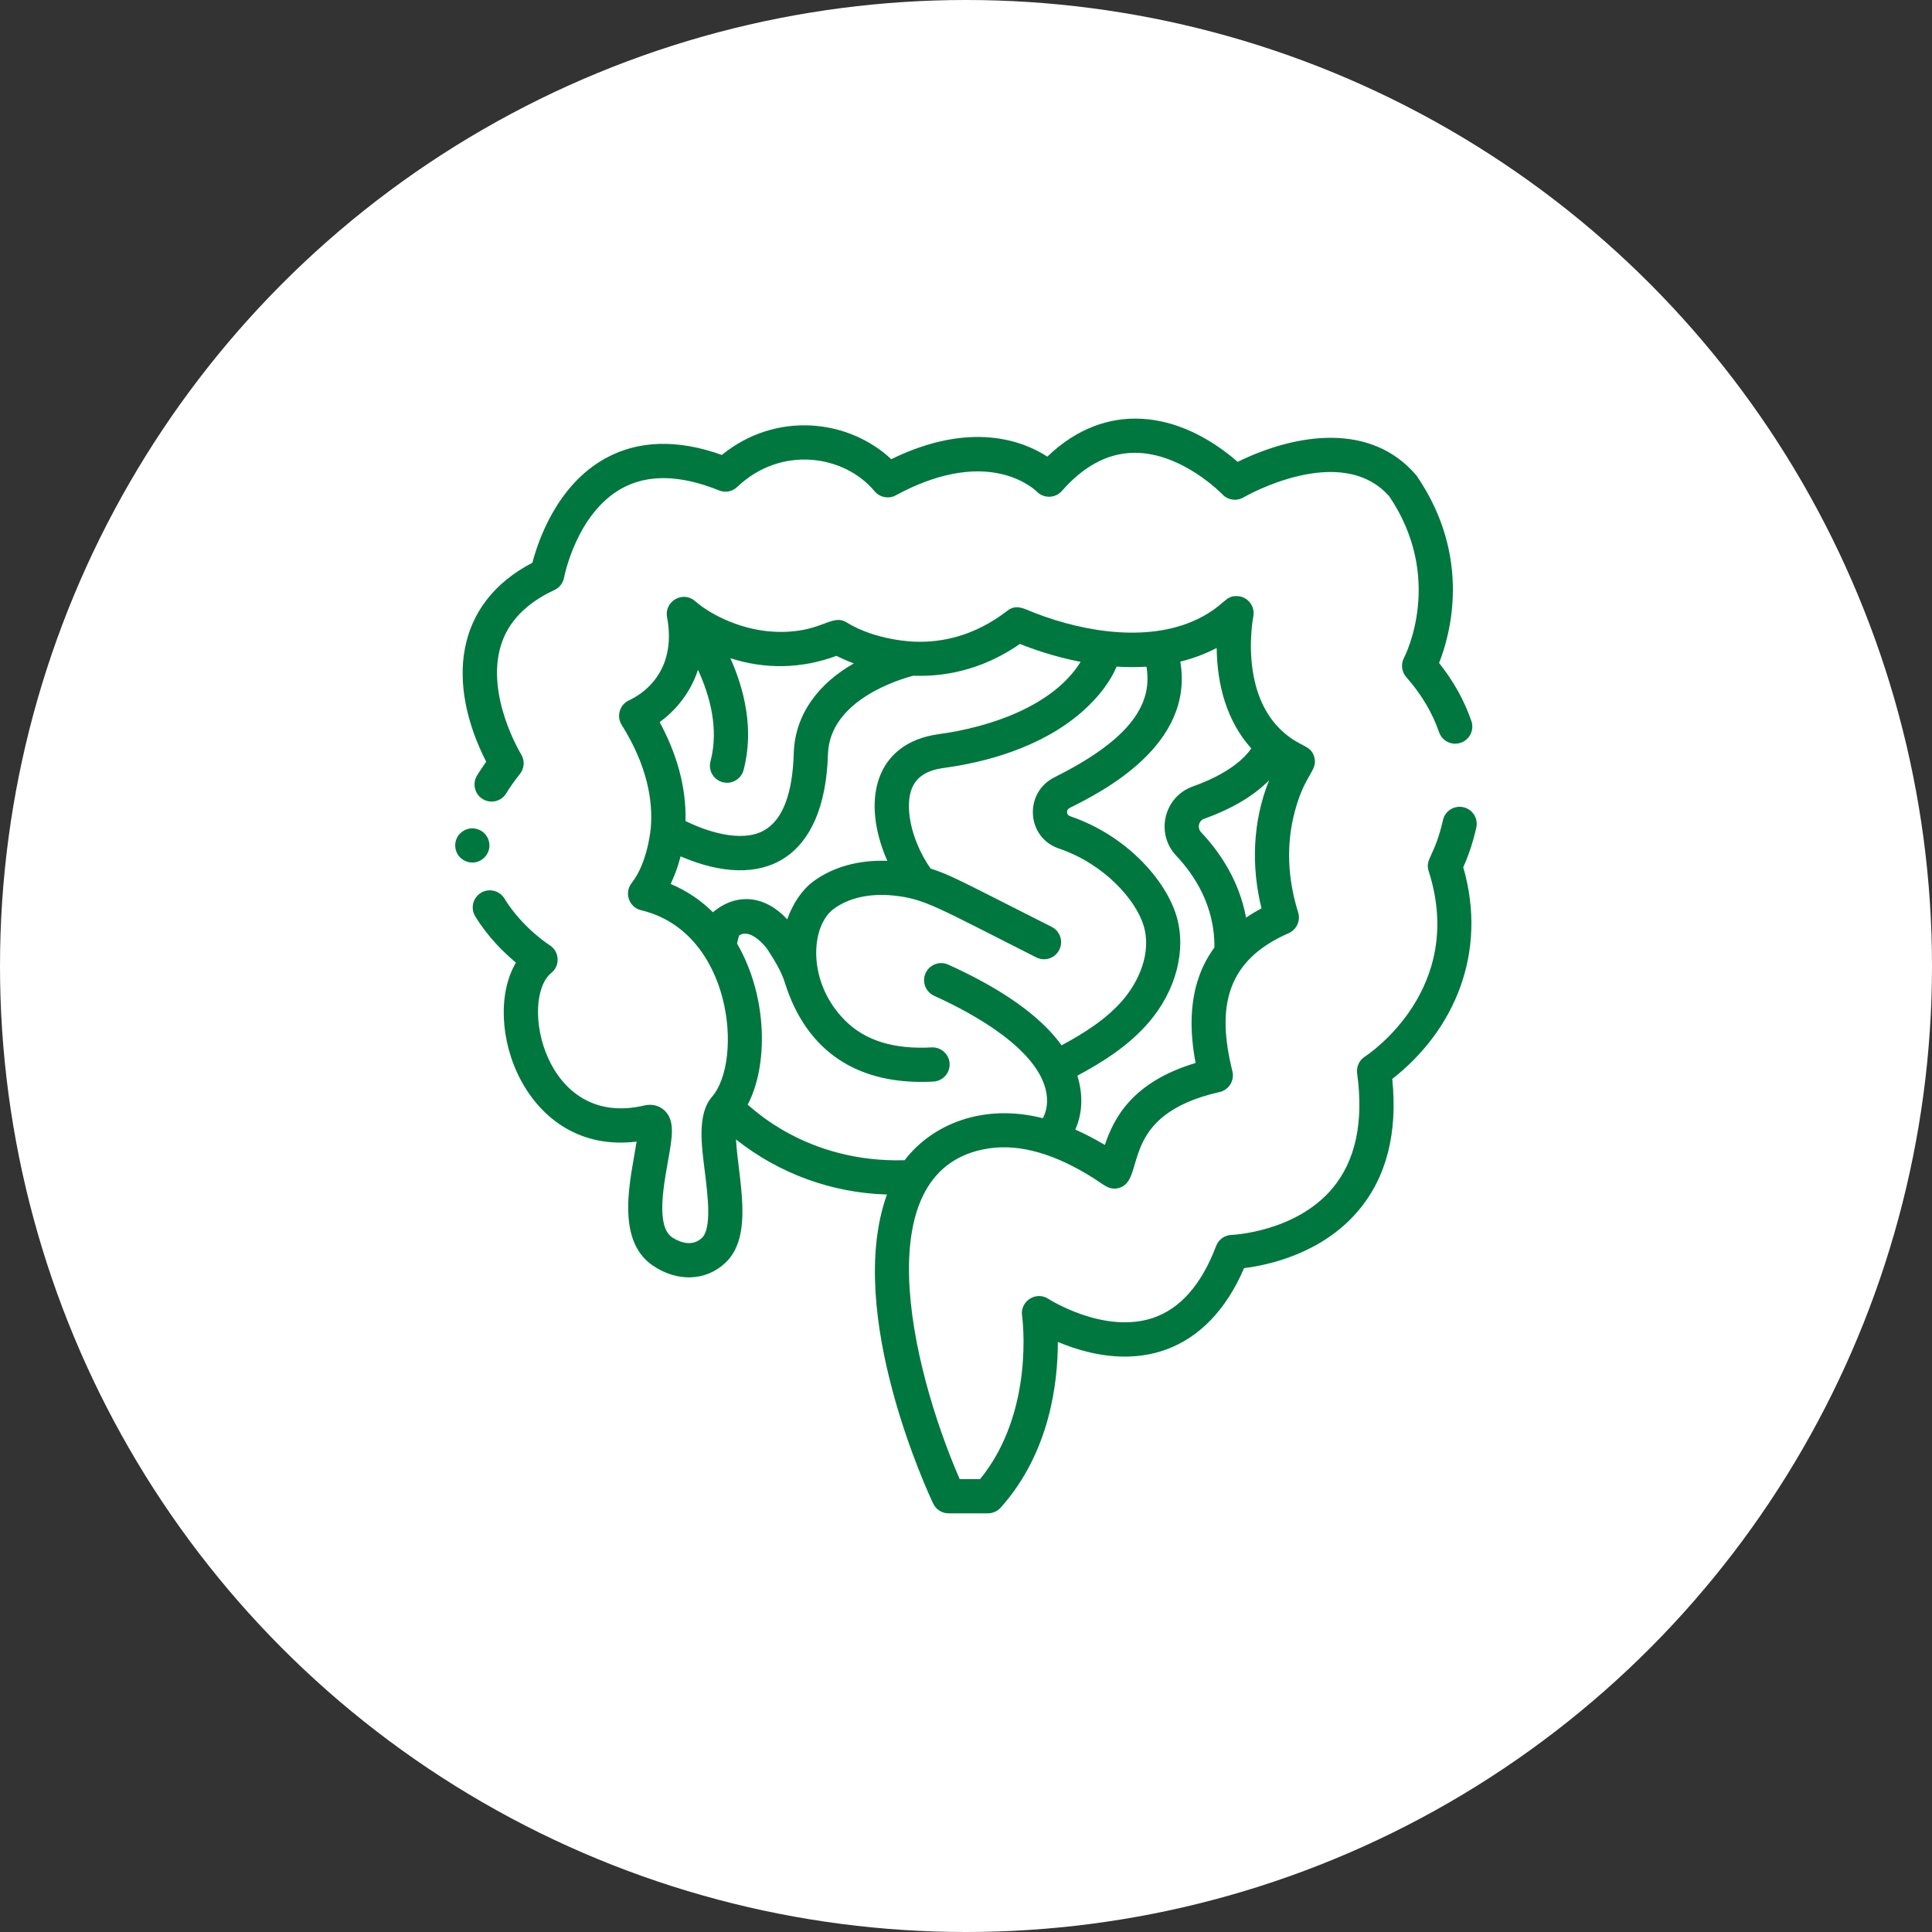
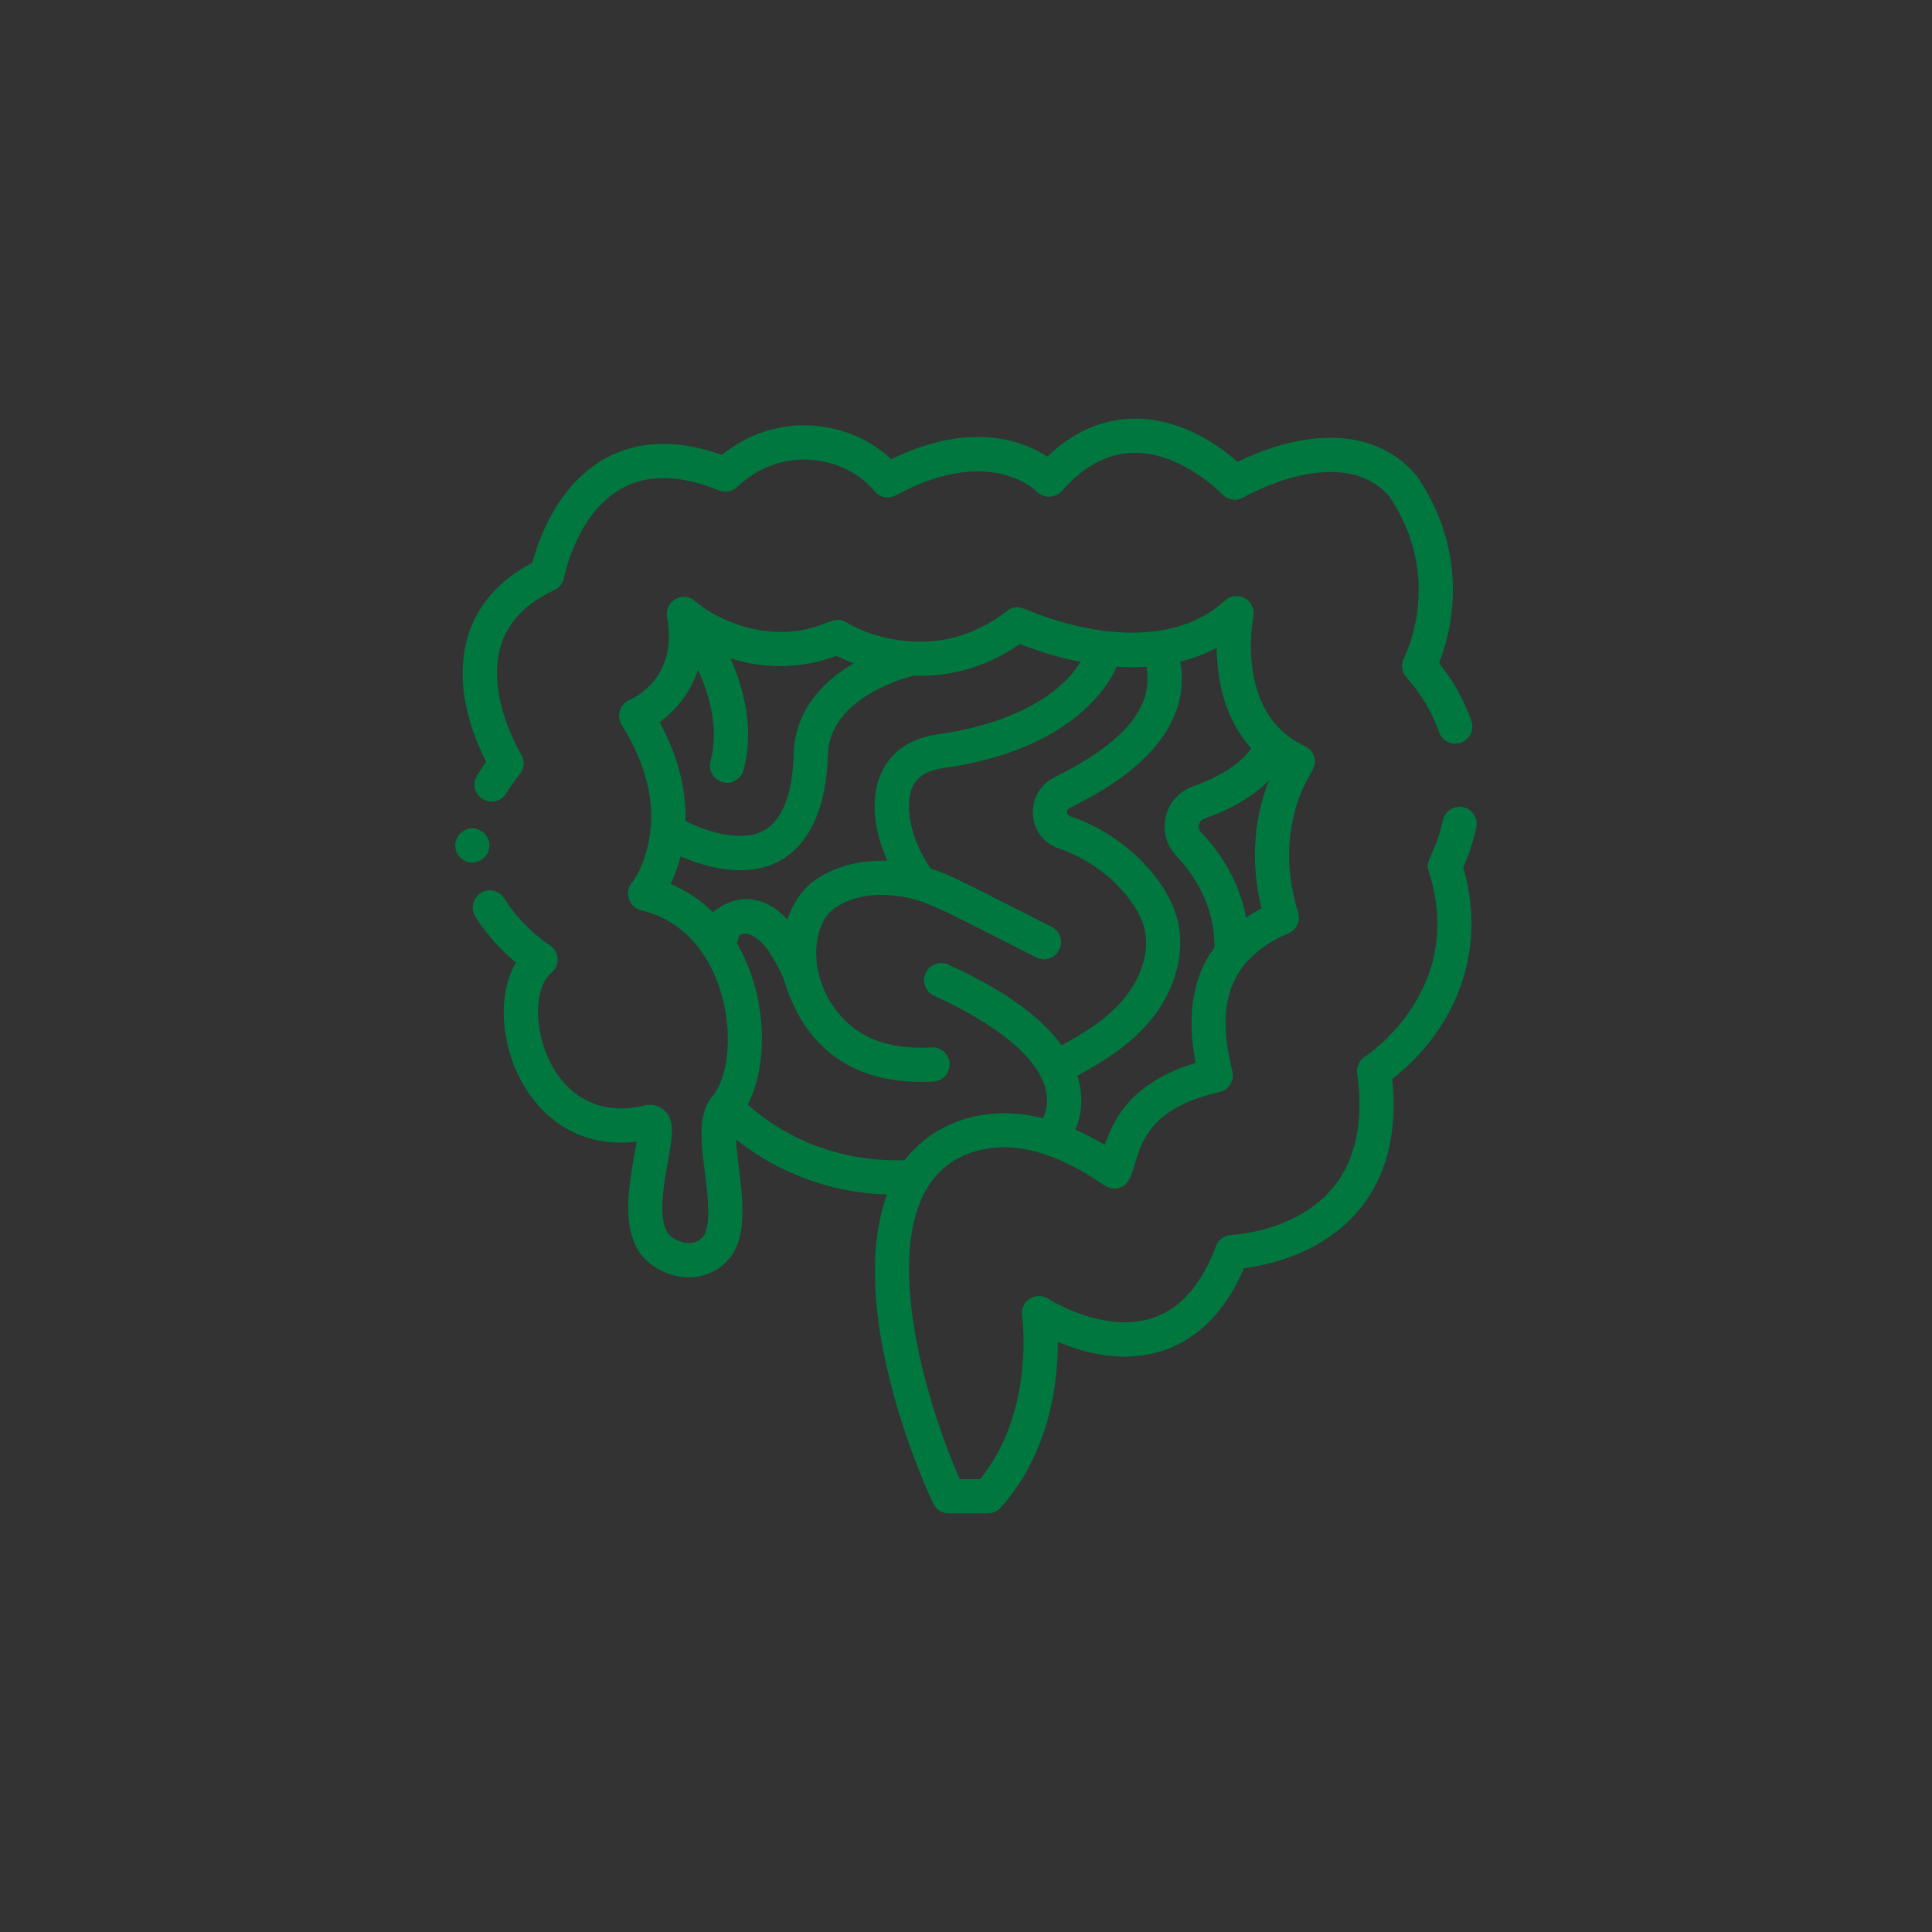
<svg xmlns="http://www.w3.org/2000/svg" width="60" height="60" viewBox="0 0 60 60" fill="none">
  <rect x="0" y="0" width="60" height="60" fill="#333333" stroke="none" />
-   <circle cx="30" cy="30" r="30" fill="white" />
  <g clip-path="url(#clip0)">
    <path d="M14.813 24.087C14.662 24.338 14.742 24.665 14.993 24.817C15.244 24.969 15.571 24.888 15.722 24.637C15.842 24.439 15.985 24.238 16.145 24.038C16.287 23.863 16.302 23.617 16.184 23.426C16.173 23.408 15.083 21.616 15.552 20.057C15.774 19.317 16.335 18.733 17.219 18.323C17.376 18.25 17.487 18.106 17.518 17.936C17.522 17.917 17.898 15.943 19.318 15.163C20.119 14.723 21.132 14.745 22.329 15.23C22.522 15.309 22.743 15.267 22.894 15.123C24.267 13.818 26.228 14.134 27.16 15.255C27.323 15.45 27.6 15.503 27.823 15.382C29.031 14.723 30.172 14.497 31.121 14.726C31.826 14.895 32.193 15.261 32.193 15.261C32.407 15.487 32.772 15.482 32.979 15.246C33.582 14.557 34.333 14.062 35.242 14.062C36.717 14.062 37.951 15.341 37.963 15.353C38.133 15.534 38.405 15.572 38.619 15.447C38.649 15.429 41.635 13.703 43.146 15.415C44.852 17.948 43.653 20.332 43.602 20.431C43.499 20.626 43.528 20.865 43.674 21.03C44.139 21.556 44.481 22.131 44.691 22.738C44.786 23.016 45.089 23.163 45.366 23.067C45.644 22.971 45.791 22.669 45.695 22.392C45.475 21.753 45.138 21.149 44.692 20.59C45.036 19.721 45.72 17.308 44.007 14.792C43.995 14.775 43.983 14.759 43.97 14.744C42.591 13.142 40.325 13.421 38.437 14.343C36.597 12.745 34.343 12.431 32.526 14.181C31.795 13.706 30.162 13.048 27.679 14.26C26.332 13.003 24.086 12.77 22.418 14.128C21.039 13.637 19.826 13.672 18.807 14.231C17.293 15.063 16.709 16.803 16.535 17.476C14.09 18.748 13.869 21.239 15.099 23.657C14.996 23.8 14.9 23.944 14.813 24.087Z" fill="#00773F" />
-     <path d="M45.447 25.069C45.161 25.004 44.876 25.184 44.812 25.47C44.558 26.599 44.247 26.672 44.368 27.051C45.541 30.71 42.514 32.732 42.386 32.815C42.212 32.927 42.119 33.13 42.147 33.335C42.356 34.85 42.097 36.053 41.377 36.909C40.233 38.267 38.267 38.351 38.249 38.351C38.034 38.358 37.844 38.493 37.768 38.694C37.312 39.9 36.646 40.654 35.788 40.935C34.273 41.432 32.574 40.348 32.558 40.337C32.176 40.087 31.675 40.407 31.741 40.859C31.746 40.89 32.155 43.831 30.437 45.936H29.804C28.242 42.336 26.87 36.23 30.72 35.663C31.688 35.521 32.786 35.839 33.99 36.608C34.29 36.799 34.464 36.986 34.773 36.887C35.608 36.618 34.693 34.636 37.875 33.914C38.166 33.849 38.345 33.556 38.273 33.268C37.771 31.256 38.092 29.824 40.022 28.98C40.27 28.87 40.395 28.593 40.315 28.335C39.993 27.306 39.931 26.236 40.217 25.179C40.526 24.034 40.927 23.936 40.819 23.522C40.718 23.137 40.412 23.213 39.893 22.77C39.368 22.322 39.037 21.678 38.907 20.847C38.766 19.946 38.92 19.157 38.922 19.15C38.988 18.828 38.749 18.526 38.424 18.512C38.042 18.496 38.052 18.772 37.315 19.164C35.792 19.974 33.725 19.65 32.145 19.039C31.8 18.905 31.569 18.748 31.282 18.969C30.264 19.754 29.249 19.96 28.403 19.928C28.395 19.927 27.218 19.901 26.296 19.332C25.813 19.03 25.508 19.693 24.03 19.618C23.089 19.57 22.138 19.147 21.585 18.667C21.201 18.334 20.625 18.68 20.716 19.166C20.83 19.775 20.788 20.388 20.468 20.918C20.11 21.511 19.566 21.728 19.556 21.74C19.251 21.864 19.133 22.235 19.307 22.513C20.107 23.788 20.278 24.872 20.212 25.694C20.211 25.702 20.13 26.767 19.62 27.418C19.376 27.722 19.531 28.178 19.911 28.268C22.742 28.944 23.088 32.936 22.111 34.063C21.636 34.611 21.795 35.617 21.89 36.394C21.982 37.138 22.108 38.158 21.796 38.447C21.446 38.773 20.999 38.511 20.87 38.424C20.38 38.09 20.599 36.873 20.743 36.068C20.88 35.306 20.971 34.802 20.637 34.487C20.474 34.332 20.246 34.276 20.011 34.331C16.902 35.07 16.113 31.036 17.122 30.215C17.404 29.986 17.377 29.547 17.069 29.353C17.061 29.348 16.223 28.815 15.665 27.904C15.512 27.654 15.185 27.575 14.935 27.728C14.685 27.881 14.606 28.208 14.759 28.458C15.154 29.104 15.658 29.592 16.023 29.895C14.902 31.786 16.3 35.884 19.771 35.453C19.604 36.534 19.074 38.485 20.272 39.302C21.03 39.819 21.913 39.789 22.519 39.226C23.426 38.383 22.927 36.627 22.857 35.387C24.197 36.45 25.84 37.048 27.545 37.097C26.213 40.797 28.859 46.439 28.981 46.695C29.069 46.88 29.255 46.998 29.46 46.998H30.681C30.832 46.998 30.976 46.934 31.077 46.821C32.61 45.11 32.854 42.918 32.852 41.675C35.312 42.705 37.507 42.011 38.636 39.383C39.364 39.293 41.046 38.945 42.182 37.601C43.056 36.569 43.41 35.193 43.238 33.508C45.172 31.993 46.207 29.584 45.443 26.933C45.551 26.693 45.723 26.261 45.848 25.703C45.913 25.417 45.733 25.133 45.447 25.069ZM34.312 35.557C34.002 35.372 33.696 35.214 33.394 35.08C33.633 34.547 33.631 33.959 33.458 33.407C34.249 32.982 35.038 32.486 35.663 31.767C36.525 30.773 36.858 29.494 36.53 28.427C36.189 27.32 34.984 25.943 33.228 25.346C33.112 25.307 33.107 25.148 33.217 25.093C34.212 24.595 37.1 23.149 36.655 20.547C37.039 20.453 37.419 20.315 37.785 20.122C37.797 21.259 38.094 22.391 38.86 23.244C38.458 23.819 37.674 24.2 37.041 24.426C36.144 24.747 35.875 25.885 36.532 26.579C37.086 27.165 37.728 28.126 37.715 29.425C36.949 30.465 36.891 31.748 37.13 33.012C35.162 33.603 34.594 34.721 34.312 35.557ZM27.557 26.734C26.672 26.7 25.862 26.924 25.252 27.378C24.9 27.641 24.621 28.068 24.448 28.55C23.777 27.824 22.897 27.698 22.141 28.33C21.761 27.955 21.321 27.659 20.827 27.452C20.937 27.223 21.05 26.935 21.137 26.595C23.69 27.697 25.614 26.715 25.713 23.424C25.764 21.727 27.976 21.085 28.367 20.985C29.548 21.029 30.672 20.694 31.675 19.998C32.045 20.147 32.726 20.393 33.559 20.555C32.708 21.925 30.75 22.582 29.158 22.799C27.15 23.072 26.742 24.891 27.557 26.734ZM39.413 24.232C38.9 25.507 38.854 26.902 39.177 28.21C39.007 28.3 38.847 28.396 38.698 28.498C38.479 27.321 37.856 26.433 37.303 25.849C37.175 25.713 37.221 25.491 37.399 25.427C38.261 25.118 38.941 24.713 39.413 24.232ZM26.515 20.603C25.447 21.212 24.688 22.16 24.651 23.392C24.613 24.672 24.297 25.481 23.714 25.797C22.992 26.187 21.892 25.797 21.289 25.497C21.317 24.422 21.003 23.382 20.486 22.425C21.006 22.052 21.457 21.482 21.676 20.802C22.043 21.596 22.333 22.631 22.065 23.643C21.975 23.981 22.231 24.31 22.579 24.31C22.814 24.31 23.029 24.153 23.092 23.915C23.429 22.643 23.108 21.396 22.683 20.442C23.744 20.784 24.873 20.778 25.978 20.368C26.11 20.435 26.292 20.519 26.515 20.603ZM23.219 34.308C23.854 33.111 23.856 30.972 22.891 29.305C22.907 29.221 22.927 29.137 22.952 29.054C23.283 28.823 23.738 29.334 23.848 29.505C24.064 29.841 24.267 30.171 24.373 30.513C25.046 32.666 26.651 33.718 28.989 33.589C29.282 33.573 29.507 33.322 29.491 33.029C29.475 32.737 29.224 32.513 28.931 32.528C27.769 32.592 26.877 32.322 26.25 31.698C25.054 30.508 25.17 28.765 25.887 28.23C26.354 27.882 27.018 27.734 27.759 27.813C28.721 27.915 29.084 28.167 32.182 29.733C32.444 29.866 32.764 29.761 32.896 29.499C33.029 29.237 32.924 28.917 32.662 28.785C29.748 27.312 29.51 27.169 28.9 26.974C28.244 26.023 28.106 24.991 28.322 24.476C28.468 24.125 28.788 23.921 29.301 23.851C30.547 23.682 32.303 23.242 33.599 22.11C34.15 21.629 34.501 21.123 34.678 20.702C34.98 20.722 35.29 20.724 35.604 20.705C35.828 21.975 34.925 23.05 32.742 24.143C31.798 24.615 31.869 26.007 32.886 26.352C34.309 26.836 35.273 27.954 35.514 28.739C35.778 29.599 35.349 30.507 34.86 31.07C34.35 31.657 33.667 32.087 32.97 32.463C32.315 31.56 31.138 30.721 29.448 29.957C29.181 29.836 28.866 29.955 28.745 30.222C28.624 30.489 28.743 30.804 29.01 30.925C30.26 31.49 32.294 32.617 32.502 33.974C32.555 34.322 32.465 34.582 32.386 34.727C30.511 34.249 28.932 34.933 28.094 36.032C25.025 36.118 23.334 34.375 23.219 34.308Z" fill="#00773F" />
+     <path d="M45.447 25.069C45.161 25.004 44.876 25.184 44.812 25.47C44.558 26.599 44.247 26.672 44.368 27.051C45.541 30.71 42.514 32.732 42.386 32.815C42.212 32.927 42.119 33.13 42.147 33.335C42.356 34.85 42.097 36.053 41.377 36.909C40.233 38.267 38.267 38.351 38.249 38.351C38.034 38.358 37.844 38.493 37.768 38.694C37.312 39.9 36.646 40.654 35.788 40.935C34.273 41.432 32.574 40.348 32.558 40.337C32.176 40.087 31.675 40.407 31.741 40.859C31.746 40.89 32.155 43.831 30.437 45.936H29.804C28.242 42.336 26.87 36.23 30.72 35.663C31.688 35.521 32.786 35.839 33.99 36.608C34.29 36.799 34.464 36.986 34.773 36.887C35.608 36.618 34.693 34.636 37.875 33.914C38.166 33.849 38.345 33.556 38.273 33.268C37.771 31.256 38.092 29.824 40.022 28.98C40.27 28.87 40.395 28.593 40.315 28.335C39.993 27.306 39.931 26.236 40.217 25.179C40.526 24.034 40.927 23.936 40.819 23.522C40.718 23.137 40.412 23.213 39.893 22.77C39.368 22.322 39.037 21.678 38.907 20.847C38.766 19.946 38.92 19.157 38.922 19.15C38.988 18.828 38.749 18.526 38.424 18.512C38.042 18.496 38.052 18.772 37.315 19.164C35.792 19.974 33.725 19.65 32.145 19.039C31.8 18.905 31.569 18.748 31.282 18.969C30.264 19.754 29.249 19.96 28.403 19.928C28.395 19.927 27.218 19.901 26.296 19.332C25.813 19.03 25.508 19.693 24.03 19.618C23.089 19.57 22.138 19.147 21.585 18.667C21.201 18.334 20.625 18.68 20.716 19.166C20.83 19.775 20.788 20.388 20.468 20.918C20.11 21.511 19.566 21.728 19.556 21.74C19.251 21.864 19.133 22.235 19.307 22.513C20.107 23.788 20.278 24.872 20.212 25.694C20.211 25.702 20.13 26.767 19.62 27.418C19.376 27.722 19.531 28.178 19.911 28.268C22.742 28.944 23.088 32.936 22.111 34.063C21.636 34.611 21.795 35.617 21.89 36.394C21.982 37.138 22.108 38.158 21.796 38.447C21.446 38.773 20.999 38.511 20.87 38.424C20.38 38.09 20.599 36.873 20.743 36.068C20.88 35.306 20.971 34.802 20.637 34.487C20.474 34.332 20.246 34.276 20.011 34.331C16.902 35.07 16.113 31.036 17.122 30.215C17.404 29.986 17.377 29.547 17.069 29.353C17.061 29.348 16.223 28.815 15.665 27.904C15.512 27.654 15.185 27.575 14.935 27.728C14.685 27.881 14.606 28.208 14.759 28.458C15.154 29.104 15.658 29.592 16.023 29.895C14.902 31.786 16.3 35.884 19.771 35.453C19.604 36.534 19.074 38.485 20.272 39.302C21.03 39.819 21.913 39.789 22.519 39.226C23.426 38.383 22.927 36.627 22.857 35.387C24.197 36.45 25.84 37.048 27.545 37.097C26.213 40.797 28.859 46.439 28.981 46.695C29.069 46.88 29.255 46.998 29.46 46.998H30.681C30.832 46.998 30.976 46.934 31.077 46.821C32.61 45.11 32.854 42.918 32.852 41.675C35.312 42.705 37.507 42.011 38.636 39.383C39.364 39.293 41.046 38.945 42.182 37.601C43.056 36.569 43.41 35.193 43.238 33.508C45.172 31.993 46.207 29.584 45.443 26.933C45.551 26.693 45.723 26.261 45.848 25.703C45.913 25.417 45.733 25.133 45.447 25.069M34.312 35.557C34.002 35.372 33.696 35.214 33.394 35.08C33.633 34.547 33.631 33.959 33.458 33.407C34.249 32.982 35.038 32.486 35.663 31.767C36.525 30.773 36.858 29.494 36.53 28.427C36.189 27.32 34.984 25.943 33.228 25.346C33.112 25.307 33.107 25.148 33.217 25.093C34.212 24.595 37.1 23.149 36.655 20.547C37.039 20.453 37.419 20.315 37.785 20.122C37.797 21.259 38.094 22.391 38.86 23.244C38.458 23.819 37.674 24.2 37.041 24.426C36.144 24.747 35.875 25.885 36.532 26.579C37.086 27.165 37.728 28.126 37.715 29.425C36.949 30.465 36.891 31.748 37.13 33.012C35.162 33.603 34.594 34.721 34.312 35.557ZM27.557 26.734C26.672 26.7 25.862 26.924 25.252 27.378C24.9 27.641 24.621 28.068 24.448 28.55C23.777 27.824 22.897 27.698 22.141 28.33C21.761 27.955 21.321 27.659 20.827 27.452C20.937 27.223 21.05 26.935 21.137 26.595C23.69 27.697 25.614 26.715 25.713 23.424C25.764 21.727 27.976 21.085 28.367 20.985C29.548 21.029 30.672 20.694 31.675 19.998C32.045 20.147 32.726 20.393 33.559 20.555C32.708 21.925 30.75 22.582 29.158 22.799C27.15 23.072 26.742 24.891 27.557 26.734ZM39.413 24.232C38.9 25.507 38.854 26.902 39.177 28.21C39.007 28.3 38.847 28.396 38.698 28.498C38.479 27.321 37.856 26.433 37.303 25.849C37.175 25.713 37.221 25.491 37.399 25.427C38.261 25.118 38.941 24.713 39.413 24.232ZM26.515 20.603C25.447 21.212 24.688 22.16 24.651 23.392C24.613 24.672 24.297 25.481 23.714 25.797C22.992 26.187 21.892 25.797 21.289 25.497C21.317 24.422 21.003 23.382 20.486 22.425C21.006 22.052 21.457 21.482 21.676 20.802C22.043 21.596 22.333 22.631 22.065 23.643C21.975 23.981 22.231 24.31 22.579 24.31C22.814 24.31 23.029 24.153 23.092 23.915C23.429 22.643 23.108 21.396 22.683 20.442C23.744 20.784 24.873 20.778 25.978 20.368C26.11 20.435 26.292 20.519 26.515 20.603ZM23.219 34.308C23.854 33.111 23.856 30.972 22.891 29.305C22.907 29.221 22.927 29.137 22.952 29.054C23.283 28.823 23.738 29.334 23.848 29.505C24.064 29.841 24.267 30.171 24.373 30.513C25.046 32.666 26.651 33.718 28.989 33.589C29.282 33.573 29.507 33.322 29.491 33.029C29.475 32.737 29.224 32.513 28.931 32.528C27.769 32.592 26.877 32.322 26.25 31.698C25.054 30.508 25.17 28.765 25.887 28.23C26.354 27.882 27.018 27.734 27.759 27.813C28.721 27.915 29.084 28.167 32.182 29.733C32.444 29.866 32.764 29.761 32.896 29.499C33.029 29.237 32.924 28.917 32.662 28.785C29.748 27.312 29.51 27.169 28.9 26.974C28.244 26.023 28.106 24.991 28.322 24.476C28.468 24.125 28.788 23.921 29.301 23.851C30.547 23.682 32.303 23.242 33.599 22.11C34.15 21.629 34.501 21.123 34.678 20.702C34.98 20.722 35.29 20.724 35.604 20.705C35.828 21.975 34.925 23.05 32.742 24.143C31.798 24.615 31.869 26.007 32.886 26.352C34.309 26.836 35.273 27.954 35.514 28.739C35.778 29.599 35.349 30.507 34.86 31.07C34.35 31.657 33.667 32.087 32.97 32.463C32.315 31.56 31.138 30.721 29.448 29.957C29.181 29.836 28.866 29.955 28.745 30.222C28.624 30.489 28.743 30.804 29.01 30.925C30.26 31.49 32.294 32.617 32.502 33.974C32.555 34.322 32.465 34.582 32.386 34.727C30.511 34.249 28.932 34.933 28.094 36.032C25.025 36.118 23.334 34.375 23.219 34.308Z" fill="#00773F" />
    <path d="M15.159 26.053C15.027 25.738 14.645 25.631 14.373 25.815C14.026 26.043 14.066 26.581 14.465 26.746C14.902 26.928 15.339 26.487 15.159 26.053Z" fill="#00773F" />
  </g>
  <defs>
    <clipPath id="clip0">
      <rect x="13" y="13" width="34" height="34" fill="white" />
    </clipPath>
  </defs>
</svg>